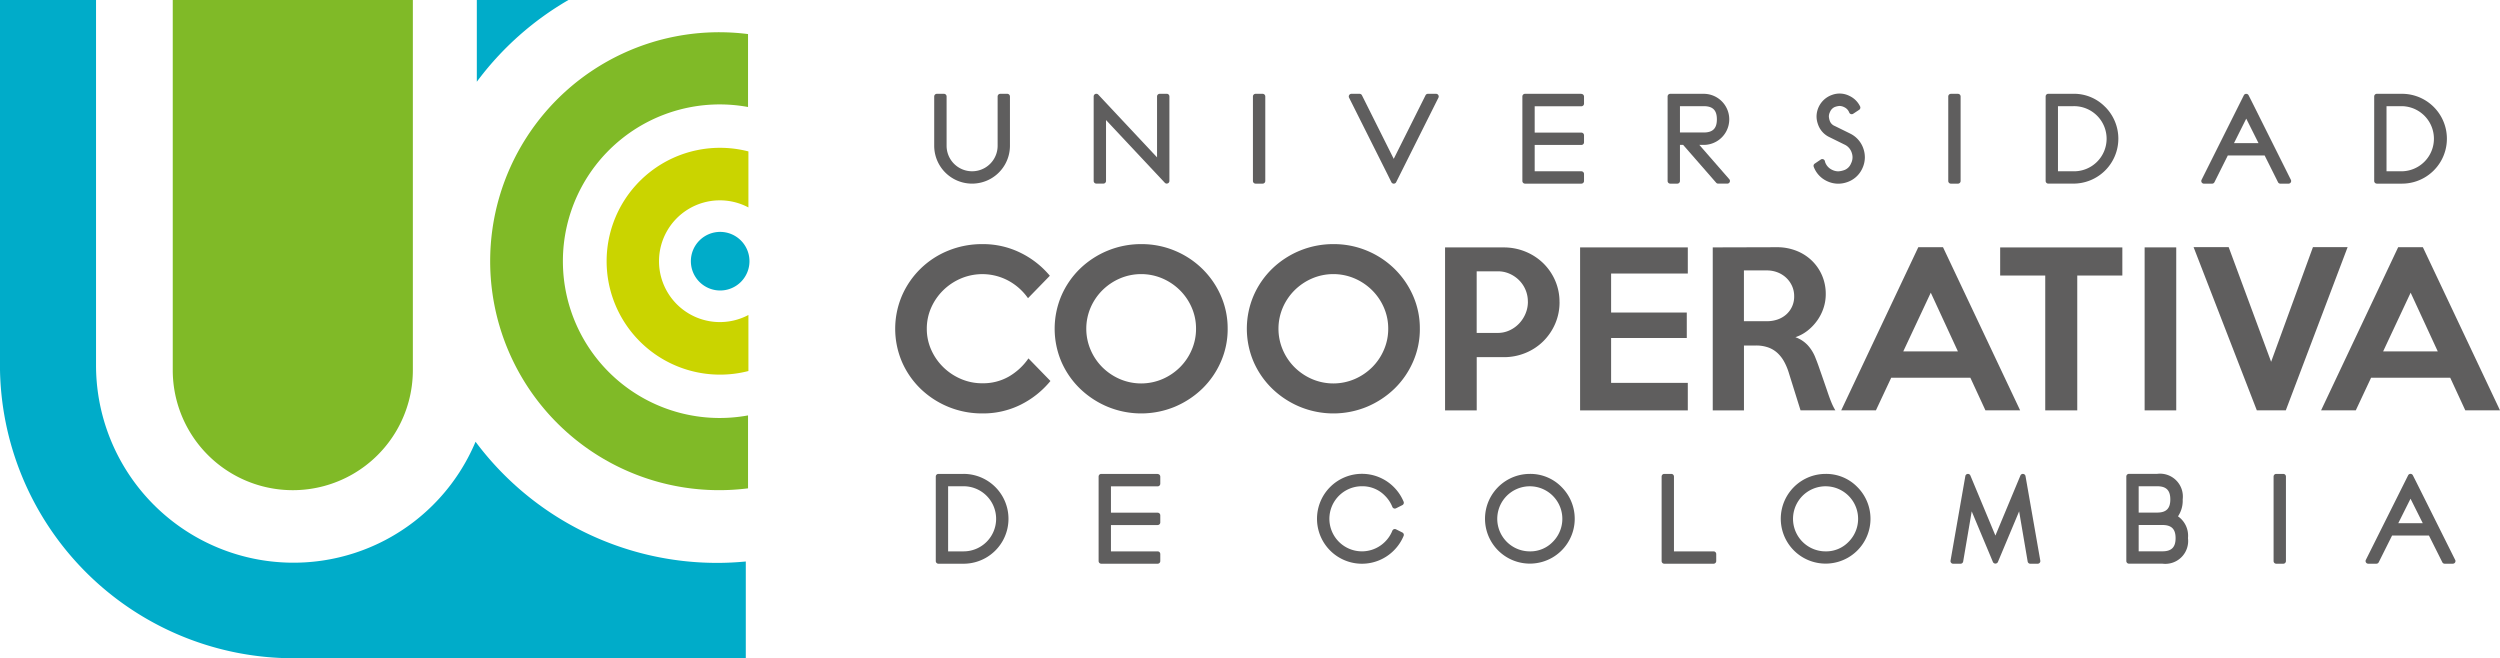
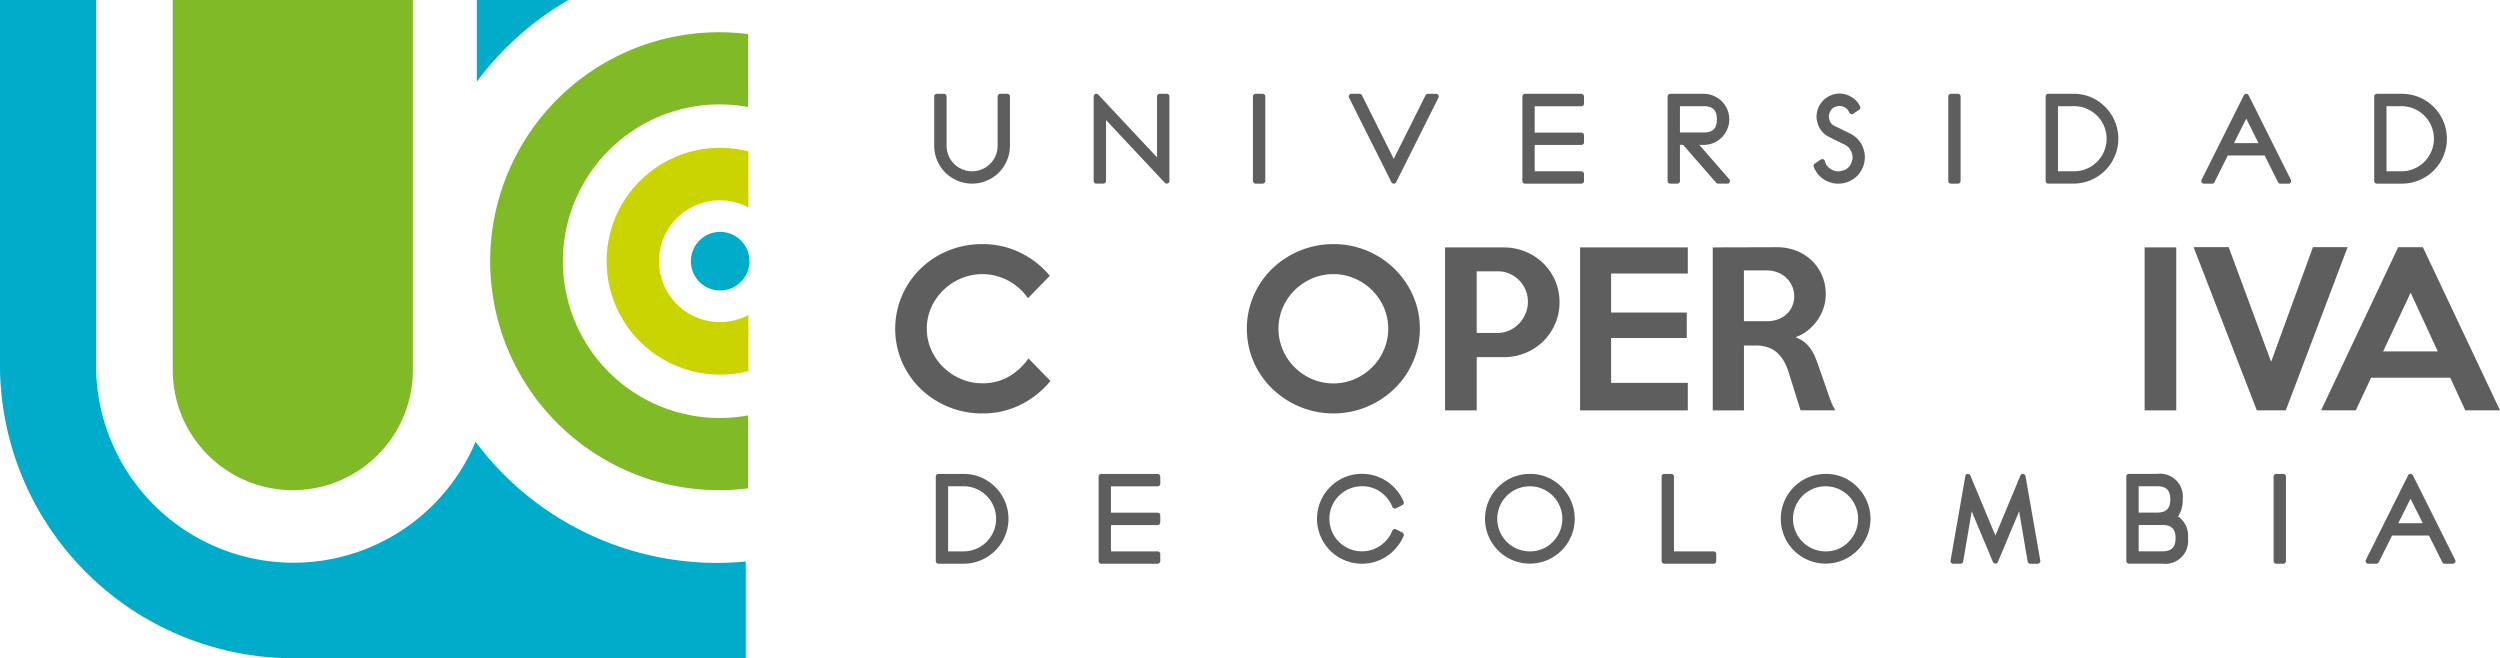
<svg xmlns="http://www.w3.org/2000/svg" width="208.888" height="55" viewBox="0 0 208.888 55">
  <g id="logotipo" transform="translate(-153.759 -205.658)">
    <g id="Grupo_1" data-name="Grupo 1" transform="translate(228.558 226.054)">
      <path id="Trazado_2" data-name="Trazado 2" d="M230.328,234.4a7.577,7.577,0,0,1-2.48,1.977,7.039,7.039,0,0,1-3.213.733,7.372,7.372,0,0,1-5.16-2.062,7.048,7.048,0,0,1-1.551-2.241,7.041,7.041,0,0,1,0-5.539,7.106,7.106,0,0,1,3.865-3.759,7.435,7.435,0,0,1,2.846-.545,7.055,7.055,0,0,1,3.213.734,7.438,7.438,0,0,1,2.43,1.909l-1.825,1.875a4.777,4.777,0,0,0-1.628-1.457,4.6,4.6,0,0,0-3.987-.187,4.784,4.784,0,0,0-1.475.988,4.692,4.692,0,0,0-1,1.449,4.321,4.321,0,0,0-.366,1.764,4.276,4.276,0,0,0,.366,1.747,4.665,4.665,0,0,0,1,1.449,4.787,4.787,0,0,0,1.475.989,4.454,4.454,0,0,0,1.8.366,4.319,4.319,0,0,0,2.233-.571,5.1,5.1,0,0,0,1.62-1.507Z" transform="translate(-217.357 -222.962)" fill="#5f5e5e" />
-       <path id="Trazado_3" data-name="Trazado 3" d="M240.514,230.037a4.368,4.368,0,0,0-.358-1.764,4.619,4.619,0,0,0-.982-1.449,4.722,4.722,0,0,0-1.461-.989,4.528,4.528,0,0,0-3.568,0,4.737,4.737,0,0,0-1.461.989,4.635,4.635,0,0,0-.981,1.449,4.489,4.489,0,0,0,0,3.519,4.605,4.605,0,0,0,.981,1.457,4.737,4.737,0,0,0,1.461.989,4.528,4.528,0,0,0,3.568,0,4.722,4.722,0,0,0,1.461-.989,4.589,4.589,0,0,0,.982-1.457,4.39,4.39,0,0,0,.358-1.756m2.643,0a6.75,6.75,0,0,1-.571,2.761,7.053,7.053,0,0,1-1.557,2.251,7.469,7.469,0,0,1-2.3,1.509,7.341,7.341,0,0,1-5.593,0,7.452,7.452,0,0,1-2.307-1.509,7.062,7.062,0,0,1-1.558-2.241,7.037,7.037,0,0,1,0-5.549,7.046,7.046,0,0,1,1.558-2.249,7.337,7.337,0,0,1,5.107-2.046,7.19,7.19,0,0,1,2.792.545,7.263,7.263,0,0,1,2.3,1.509,7.171,7.171,0,0,1,1.557,2.251,6.732,6.732,0,0,1,.571,2.769" transform="translate(-215.378 -222.962)" fill="#5f5e5e" />
      <path id="Trazado_4" data-name="Trazado 4" d="M254.189,230.037a4.368,4.368,0,0,0-.358-1.764,4.619,4.619,0,0,0-.982-1.449,4.723,4.723,0,0,0-1.461-.989,4.528,4.528,0,0,0-3.568,0,4.736,4.736,0,0,0-1.461.989,4.634,4.634,0,0,0-.981,1.449,4.488,4.488,0,0,0,0,3.519,4.6,4.6,0,0,0,.981,1.457,4.736,4.736,0,0,0,1.461.989,4.528,4.528,0,0,0,3.568,0,4.723,4.723,0,0,0,1.461-.989,4.589,4.589,0,0,0,.982-1.457,4.39,4.39,0,0,0,.358-1.756m2.643,0a6.75,6.75,0,0,1-.571,2.761,7.053,7.053,0,0,1-1.557,2.251,7.469,7.469,0,0,1-2.3,1.509,7.341,7.341,0,0,1-5.593,0,7.437,7.437,0,0,1-2.307-1.509,7.062,7.062,0,0,1-1.558-2.241,7.037,7.037,0,0,1,0-5.549,7.045,7.045,0,0,1,1.558-2.249,7.337,7.337,0,0,1,5.107-2.046,7.19,7.19,0,0,1,2.792.545,7.264,7.264,0,0,1,2.3,1.509,7.171,7.171,0,0,1,1.557,2.251,6.733,6.733,0,0,1,.571,2.769" transform="translate(-212.995 -222.962)" fill="#5f5e5e" />
      <path id="Trazado_5" data-name="Trazado 5" d="M263.409,227.73a2.507,2.507,0,0,0-.733-1.789,2.594,2.594,0,0,0-.8-.545,2.393,2.393,0,0,0-.988-.2h-1.756v5.147h1.756a2.309,2.309,0,0,0,.988-.213,2.587,2.587,0,0,0,.8-.571,2.706,2.706,0,0,0,.537-.826,2.571,2.571,0,0,0,.2-1m2.643.034a4.506,4.506,0,0,1-.367,1.815,4.64,4.64,0,0,1-1,1.465,4.547,4.547,0,0,1-1.486.973,4.742,4.742,0,0,1-1.812.349h-2.255v4.449H256.49V223.2h4.9a4.741,4.741,0,0,1,1.811.349,4.646,4.646,0,0,1,1.485.963,4.578,4.578,0,0,1,1,1.449,4.447,4.447,0,0,1,.367,1.807" transform="translate(-210.547 -222.922)" fill="#5f5e5e" />
    </g>
    <path id="Trazado_6" data-name="Trazado 6" d="M275.1,236.815h-9V223.2h9v2.183h-6.409v3.255h6.323v2.131h-6.323v3.75H275.1Z" transform="translate(19.684 3.132)" fill="#5f5e5e" />
    <g id="Grupo_2" data-name="Grupo 2" transform="translate(296.87 226.311)">
      <path id="Trazado_7" data-name="Trazado 7" d="M282.34,227.289a2.061,2.061,0,0,0-.179-.868,2.153,2.153,0,0,0-.486-.681,2.224,2.224,0,0,0-.724-.454,2.486,2.486,0,0,0-.9-.162h-1.909v4.244h1.909a2.729,2.729,0,0,0,.9-.143,2.143,2.143,0,0,0,.724-.418,1.98,1.98,0,0,0,.665-1.518m3.443,9.528h-2.91l-.969-3.1a4.926,4.926,0,0,0-.383-.936,2.9,2.9,0,0,0-.552-.734,2.273,2.273,0,0,0-.774-.479,3.036,3.036,0,0,0-1.063-.17h-.987v5.42h-2.608V223.2l5.377-.015a4.35,4.35,0,0,1,1.616.3,3.884,3.884,0,0,1,1.293.827,3.8,3.8,0,0,1,.851,1.244,3.909,3.909,0,0,1,.305,1.551,3.674,3.674,0,0,1-.186,1.16,3.877,3.877,0,0,1-.525,1.039,4.058,4.058,0,0,1-.8.843,3.381,3.381,0,0,1-1.025.555,2.582,2.582,0,0,1,1.05.691,3.369,3.369,0,0,1,.644,1.081c.08.194.152.387.221.579s.138.4.211.605.153.439.238.683.178.513.28.81c.124.373.241.7.349.963a4.718,4.718,0,0,0,.35.706" transform="translate(-275.539 -223.182)" fill="#5f5e5e" />
    </g>
-     <path id="Trazado_8" data-name="Trazado 8" d="M294.42,231.892l-2.267-4.908-2.3,4.908Zm5.2,4.925h-2.9l-1.26-2.726h-6.614l-1.278,2.726h-2.9l6.443-13.635h2.062Z" transform="translate(22.933 3.129)" fill="#5f5e5e" />
-     <path id="Trazado_9" data-name="Trazado 9" d="M306.2,225.548h-3.767v11.267h-2.675V225.548h-3.767V223.2H306.2Z" transform="translate(24.892 3.132)" fill="#5f5e5e" />
    <rect id="Rectángulo_1" data-name="Rectángulo 1" width="2.641" height="13.619" transform="translate(332.954 226.328)" fill="#5f5e5e" />
    <path id="Trazado_10" data-name="Trazado 10" d="M322.53,223.181l-5.165,13.636h-2.42l-5.284-13.636h2.932l3.546,9.579,3.494-9.579Z" transform="translate(27.384 3.129)" fill="#5f5e5e" />
    <path id="Trazado_11" data-name="Trazado 11" d="M328.513,231.892l-2.267-4.908-2.3,4.908Zm5.2,4.925h-2.9l-1.26-2.726H322.94l-1.278,2.726h-2.9l6.443-13.635h2.062Z" transform="translate(28.935 3.129)" fill="#5f5e5e" />
    <g id="Grupo_3" data-name="Grupo 3" transform="translate(153.759 205.658)">
      <path id="Trazado_12" data-name="Trazado 12" d="M226.289,212.233h-.59a.223.223,0,0,0-.222.222v4.118a2.132,2.132,0,1,1-4.264,0v-4.118a.221.221,0,0,0-.221-.222H220.4a.222.222,0,0,0-.222.222v4.118a3.164,3.164,0,1,0,6.328,0v-4.118a.221.221,0,0,0-.221-.222" transform="translate(-142.12 -204.394)" fill="#5f5e5e" />
      <path id="Trazado_13" data-name="Trazado 13" d="M237.622,212.233h-.589a.223.223,0,0,0-.222.222v5.088L231.9,212.3a.222.222,0,0,0-.384.152v7.061a.222.222,0,0,0,.222.222h.589a.222.222,0,0,0,.221-.222v-5.088l4.913,5.24a.221.221,0,0,0,.161.07l.082-.016a.219.219,0,0,0,.14-.206v-7.061a.222.222,0,0,0-.222-.222" transform="translate(-140.134 -204.394)" fill="#5f5e5e" />
      <path id="Trazado_14" data-name="Trazado 14" d="M243.658,212.233h-.589a.222.222,0,0,0-.221.222v7.061a.222.222,0,0,0,.221.222h.589a.222.222,0,0,0,.222-.222v-7.061a.222.222,0,0,0-.222-.222" transform="translate(-138.159 -204.394)" fill="#5f5e5e" />
      <path id="Trazado_15" data-name="Trazado 15" d="M256.939,212.233h-.676a.221.221,0,0,0-.2.123l-2.657,5.311-2.656-5.311a.223.223,0,0,0-.2-.123h-.676a.222.222,0,0,0-.2.322l3.2,6.383.335.678a.221.221,0,0,0,.2.123h0a.22.22,0,0,0,.2-.122l3.532-7.063a.223.223,0,0,0-.2-.321" transform="translate(-136.952 -204.394)" fill="#5f5e5e" />
      <path id="Trazado_16" data-name="Trazado 16" d="M266.926,212.233h-4.708a.222.222,0,0,0-.221.222v7.061a.222.222,0,0,0,.221.222h4.708a.222.222,0,0,0,.222-.222v-.588a.222.222,0,0,0-.222-.222h-3.9v-2.2h3.9a.221.221,0,0,0,.222-.221v-.589a.222.222,0,0,0-.222-.222h-3.9v-2.2h3.9a.222.222,0,0,0,.222-.222v-.588a.222.222,0,0,0-.222-.222" transform="translate(-134.795 -204.394)" fill="#5f5e5e" />
      <path id="Trazado_17" data-name="Trazado 17" d="M273.355,213.265h1.985c.763,0,1.1.341,1.1,1.1s-.339,1.1-1.1,1.1h-1.985Zm1.62,3.236h.365a2.134,2.134,0,1,0,0-4.268h-2.795a.222.222,0,0,0-.222.222v7.061a.222.222,0,0,0,.222.222h.588a.222.222,0,0,0,.222-.222V216.5h.266l2.759,3.161a.225.225,0,0,0,.167.076h.765a.22.22,0,0,0,.2-.13.223.223,0,0,0-.034-.238Z" transform="translate(-132.986 -204.394)" fill="#5f5e5e" />
      <path id="Trazado_18" data-name="Trazado 18" d="M285.746,215.549l-1.268-.624a.726.726,0,0,1-.4-.38,1.318,1.318,0,0,1-.095-.41.829.829,0,0,1,.095-.383.76.76,0,0,1,.383-.408,1.377,1.377,0,0,1,.407-.094.894.894,0,0,1,.393.1.806.806,0,0,1,.424.452.223.223,0,0,0,.329.1l.5-.33a.221.221,0,0,0,.078-.281,1.856,1.856,0,0,0-.878-.874,1.813,1.813,0,0,0-1.461-.092,1.928,1.928,0,0,0-1.3,1.8,1.911,1.911,0,0,0,.111.631,1.827,1.827,0,0,0,.967,1.1l1.265.624a1.12,1.12,0,0,1,.595.674,1.187,1.187,0,0,1,.069.386,1.133,1.133,0,0,1-.124.509.979.979,0,0,1-.518.541,1.778,1.778,0,0,1-.547.123,1.167,1.167,0,0,1-.516-.125,1.117,1.117,0,0,1-.584-.639l-.025-.105a.228.228,0,0,0-.139-.143.221.221,0,0,0-.2.026l-.507.342a.223.223,0,0,0-.083.263,2.132,2.132,0,0,0,1.083,1.186,2.2,2.2,0,0,0,.961.228,2.287,2.287,0,0,0,.732-.124,2.143,2.143,0,0,0,1.27-1.12,2.215,2.215,0,0,0,.227-.961,2.253,2.253,0,0,0-.124-.727,2.163,2.163,0,0,0-1.117-1.262" transform="translate(-131.171 -204.397)" fill="#5f5e5e" />
      <path id="Trazado_19" data-name="Trazado 19" d="M292.511,219.739h.589a.222.222,0,0,0,.221-.221v-7.062a.222.222,0,0,0-.221-.222h-.589a.222.222,0,0,0-.222.222v7.062a.222.222,0,0,0,.222.221" transform="translate(-129.502 -204.394)" fill="#5f5e5e" />
      <path id="Trazado_20" data-name="Trazado 20" d="M301.42,218.706h-1.291v-5.441h1.291a2.721,2.721,0,1,1,0,5.441m2.656-5.375a3.628,3.628,0,0,0-2.656-1.1h-2.1a.222.222,0,0,0-.221.222v7.061a.222.222,0,0,0,.221.222h2.1a3.755,3.755,0,0,0,2.656-6.408" transform="translate(-128.175 -204.394)" fill="#5f5e5e" />
      <path id="Trazado_21" data-name="Trazado 21" d="M314.991,216.353h-2.048l1.024-2.047Zm-.485-3.32-.342-.676a.221.221,0,0,0-.2-.122h0a.221.221,0,0,0-.2.123l-3.53,7.061a.221.221,0,0,0,.2.321h.676a.221.221,0,0,0,.2-.123l1.115-2.231h3.08l1.115,2.231a.222.222,0,0,0,.2.123h.676a.221.221,0,0,0,.2-.32Z" transform="translate(-126.281 -204.394)" fill="#5f5e5e" />
      <path id="Trazado_22" data-name="Trazado 22" d="M324.877,218.706h-1.292v-5.441h1.292a2.721,2.721,0,0,1,0,5.441m-2.1,1.032h2.1a3.753,3.753,0,1,0,0-7.506h-2.1a.223.223,0,0,0-.222.222v7.062a.223.223,0,0,0,.222.221" transform="translate(-124.179 -204.394)" fill="#5f5e5e" />
      <path id="Trazado_23" data-name="Trazado 23" d="M225.332,243.121a2.719,2.719,0,0,1-2.72,2.72h-1.291V240.4h1.291a2.719,2.719,0,0,1,2.72,2.721m-2.72-3.753h-2.1a.222.222,0,0,0-.222.222v7.062a.222.222,0,0,0,.222.221h2.1a3.753,3.753,0,1,0,0-7.506" transform="translate(-142.101 -199.771)" fill="#5f5e5e" />
      <path id="Trazado_24" data-name="Trazado 24" d="M236.8,239.368H232.09a.222.222,0,0,0-.221.222v7.062a.222.222,0,0,0,.221.221H236.8a.222.222,0,0,0,.222-.221v-.589a.222.222,0,0,0-.222-.222h-3.9v-2.2h3.9a.222.222,0,0,0,.222-.222v-.589a.222.222,0,0,0-.222-.221h-3.9v-2.2h3.9a.222.222,0,0,0,.222-.221v-.589a.222.222,0,0,0-.222-.222" transform="translate(-140.074 -199.771)" fill="#5f5e5e" />
      <path id="Trazado_25" data-name="Trazado 25" d="M251.146,240.4a2.61,2.61,0,0,1,1.924.793,2.737,2.737,0,0,1,.617.932.224.224,0,0,0,.307.117l.529-.266a.222.222,0,0,0,.107-.282,3.787,3.787,0,0,0-.826-1.232,3.756,3.756,0,1,0,0,5.311,3.737,3.737,0,0,0,.826-1.228.221.221,0,0,0-.107-.281l-.529-.266a.223.223,0,0,0-.179-.009.226.226,0,0,0-.128.126,2.716,2.716,0,0,1-.616.926,2.72,2.72,0,1,1-1.925-4.642" transform="translate(-137.349 -199.771)" fill="#5f5e5e" />
      <path id="Trazado_26" data-name="Trazado 26" d="M263.082,245.841a2.719,2.719,0,1,1,1.924-.8,2.6,2.6,0,0,1-1.924.8m0-6.473a3.748,3.748,0,1,0,2.656,1.1,3.637,3.637,0,0,0-2.656-1.1" transform="translate(-135.257 -199.771)" fill="#5f5e5e" />
      <path id="Trazado_27" data-name="Trazado 27" d="M276.24,245.841h-3.31v-6.252a.221.221,0,0,0-.221-.221h-.589a.222.222,0,0,0-.221.221v7.063a.222.222,0,0,0,.221.221h4.12a.222.222,0,0,0,.222-.221v-.59a.222.222,0,0,0-.222-.221" transform="translate(-133.062 -199.771)" fill="#5f5e5e" />
      <path id="Trazado_28" data-name="Trazado 28" d="M284.109,245.841a2.719,2.719,0,1,1,1.924-.8,2.6,2.6,0,0,1-1.924.8m0-6.473a3.748,3.748,0,1,0,2.656,1.1,3.634,3.634,0,0,0-2.656-1.1" transform="translate(-131.571 -199.771)" fill="#5f5e5e" />
      <path id="Trazado_29" data-name="Trazado 29" d="M298.5,239.369a.221.221,0,0,0-.229.136l-2.09,5.016-2.09-5.016a.221.221,0,0,0-.422.046l-1.236,7.063a.219.219,0,0,0,.048.18.221.221,0,0,0,.17.08h.618a.223.223,0,0,0,.219-.185l.714-4.191,1.775,4.239a.231.231,0,0,0,.41,0l1.777-4.239.713,4.191a.223.223,0,0,0,.219.185h.618a.223.223,0,0,0,.219-.26l-1.236-7.063a.222.222,0,0,0-.194-.181" transform="translate(-129.455 -199.771)" fill="#5f5e5e" />
      <path id="Trazado_30" data-name="Trazado 30" d="M307.434,242.6H305.89v-2.2h1.544c.762,0,1.1.339,1.1,1.1s-.339,1.1-1.1,1.1m.441,3.237H305.89v-2.2h1.985c.762,0,1.1.341,1.1,1.1s-.341,1.1-1.1,1.1m1.3-2.922a2.328,2.328,0,0,0,.393-1.416,1.909,1.909,0,0,0-2.135-2.135H305.08a.222.222,0,0,0-.222.221v7.062a.222.222,0,0,0,.222.222h2.795a1.909,1.909,0,0,0,2.135-2.135,1.972,1.972,0,0,0-.834-1.82" transform="translate(-127.193 -199.771)" fill="#5f5e5e" />
      <path id="Trazado_31" data-name="Trazado 31" d="M316.182,239.368h-.589a.222.222,0,0,0-.221.222v7.062a.222.222,0,0,0,.221.221h.589a.222.222,0,0,0,.222-.221V239.59a.222.222,0,0,0-.222-.222" transform="translate(-125.402 -199.771)" fill="#5f5e5e" />
      <path id="Trazado_32" data-name="Trazado 32" d="M326.719,243.488h-2.048l1.024-2.048Zm2.706,3.065-3.19-6.387-.342-.676a.222.222,0,0,0-.4,0l-3.53,7.061a.221.221,0,0,0,.2.321h.676a.22.22,0,0,0,.2-.123l1.115-2.231h3.08l1.117,2.231a.219.219,0,0,0,.2.123h.676a.221.221,0,0,0,.2-.321" transform="translate(-124.283 -199.771)" fill="#5f5e5e" />
      <path id="Trazado_33" data-name="Trazado 33" d="M166.092,205.535h20.062v30.926a10.031,10.031,0,1,1-20.062,0Z" transform="translate(-151.658 -205.535)" fill="#80ba27" />
      <path id="Trazado_34" data-name="Trazado 34" d="M213.694,252.567a25.17,25.17,0,0,1-20.2-10.122,16.5,16.5,0,0,1-31.711-6.373V205.535h-8.028V236a24.536,24.536,0,0,0,24.535,24.535h37.784v-8.084c-.785.074-1.58.116-2.384.116" transform="translate(-153.759 -205.535)" fill="#00acc9" />
      <path id="Trazado_35" data-name="Trazado 35" d="M195.315,205.535h-7.656v6.83a25.327,25.327,0,0,1,7.656-6.83" transform="translate(-147.818 -205.535)" fill="#00acc9" />
      <path id="Trazado_36" data-name="Trazado 36" d="M210.138,239.852a13.1,13.1,0,1,1,0-25.768V207.99a19.131,19.131,0,1,0,0,37.956Z" transform="translate(-147.636 -205.143)" fill="#80ba27" />
      <path id="Trazado_37" data-name="Trazado 37" d="M208.732,230.055a5.086,5.086,0,1,1,0-8.985v-4.681a9.476,9.476,0,1,0,0,18.349Z" transform="translate(-146.198 -203.737)" fill="#cad400" />
      <path id="Trazado_38" data-name="Trazado 38" d="M207.775,224.539a2.448,2.448,0,1,1-2.448-2.448,2.449,2.449,0,0,1,2.448,2.448" transform="translate(-145.153 -202.715)" fill="#00acc9" />
    </g>
  </g>
</svg>